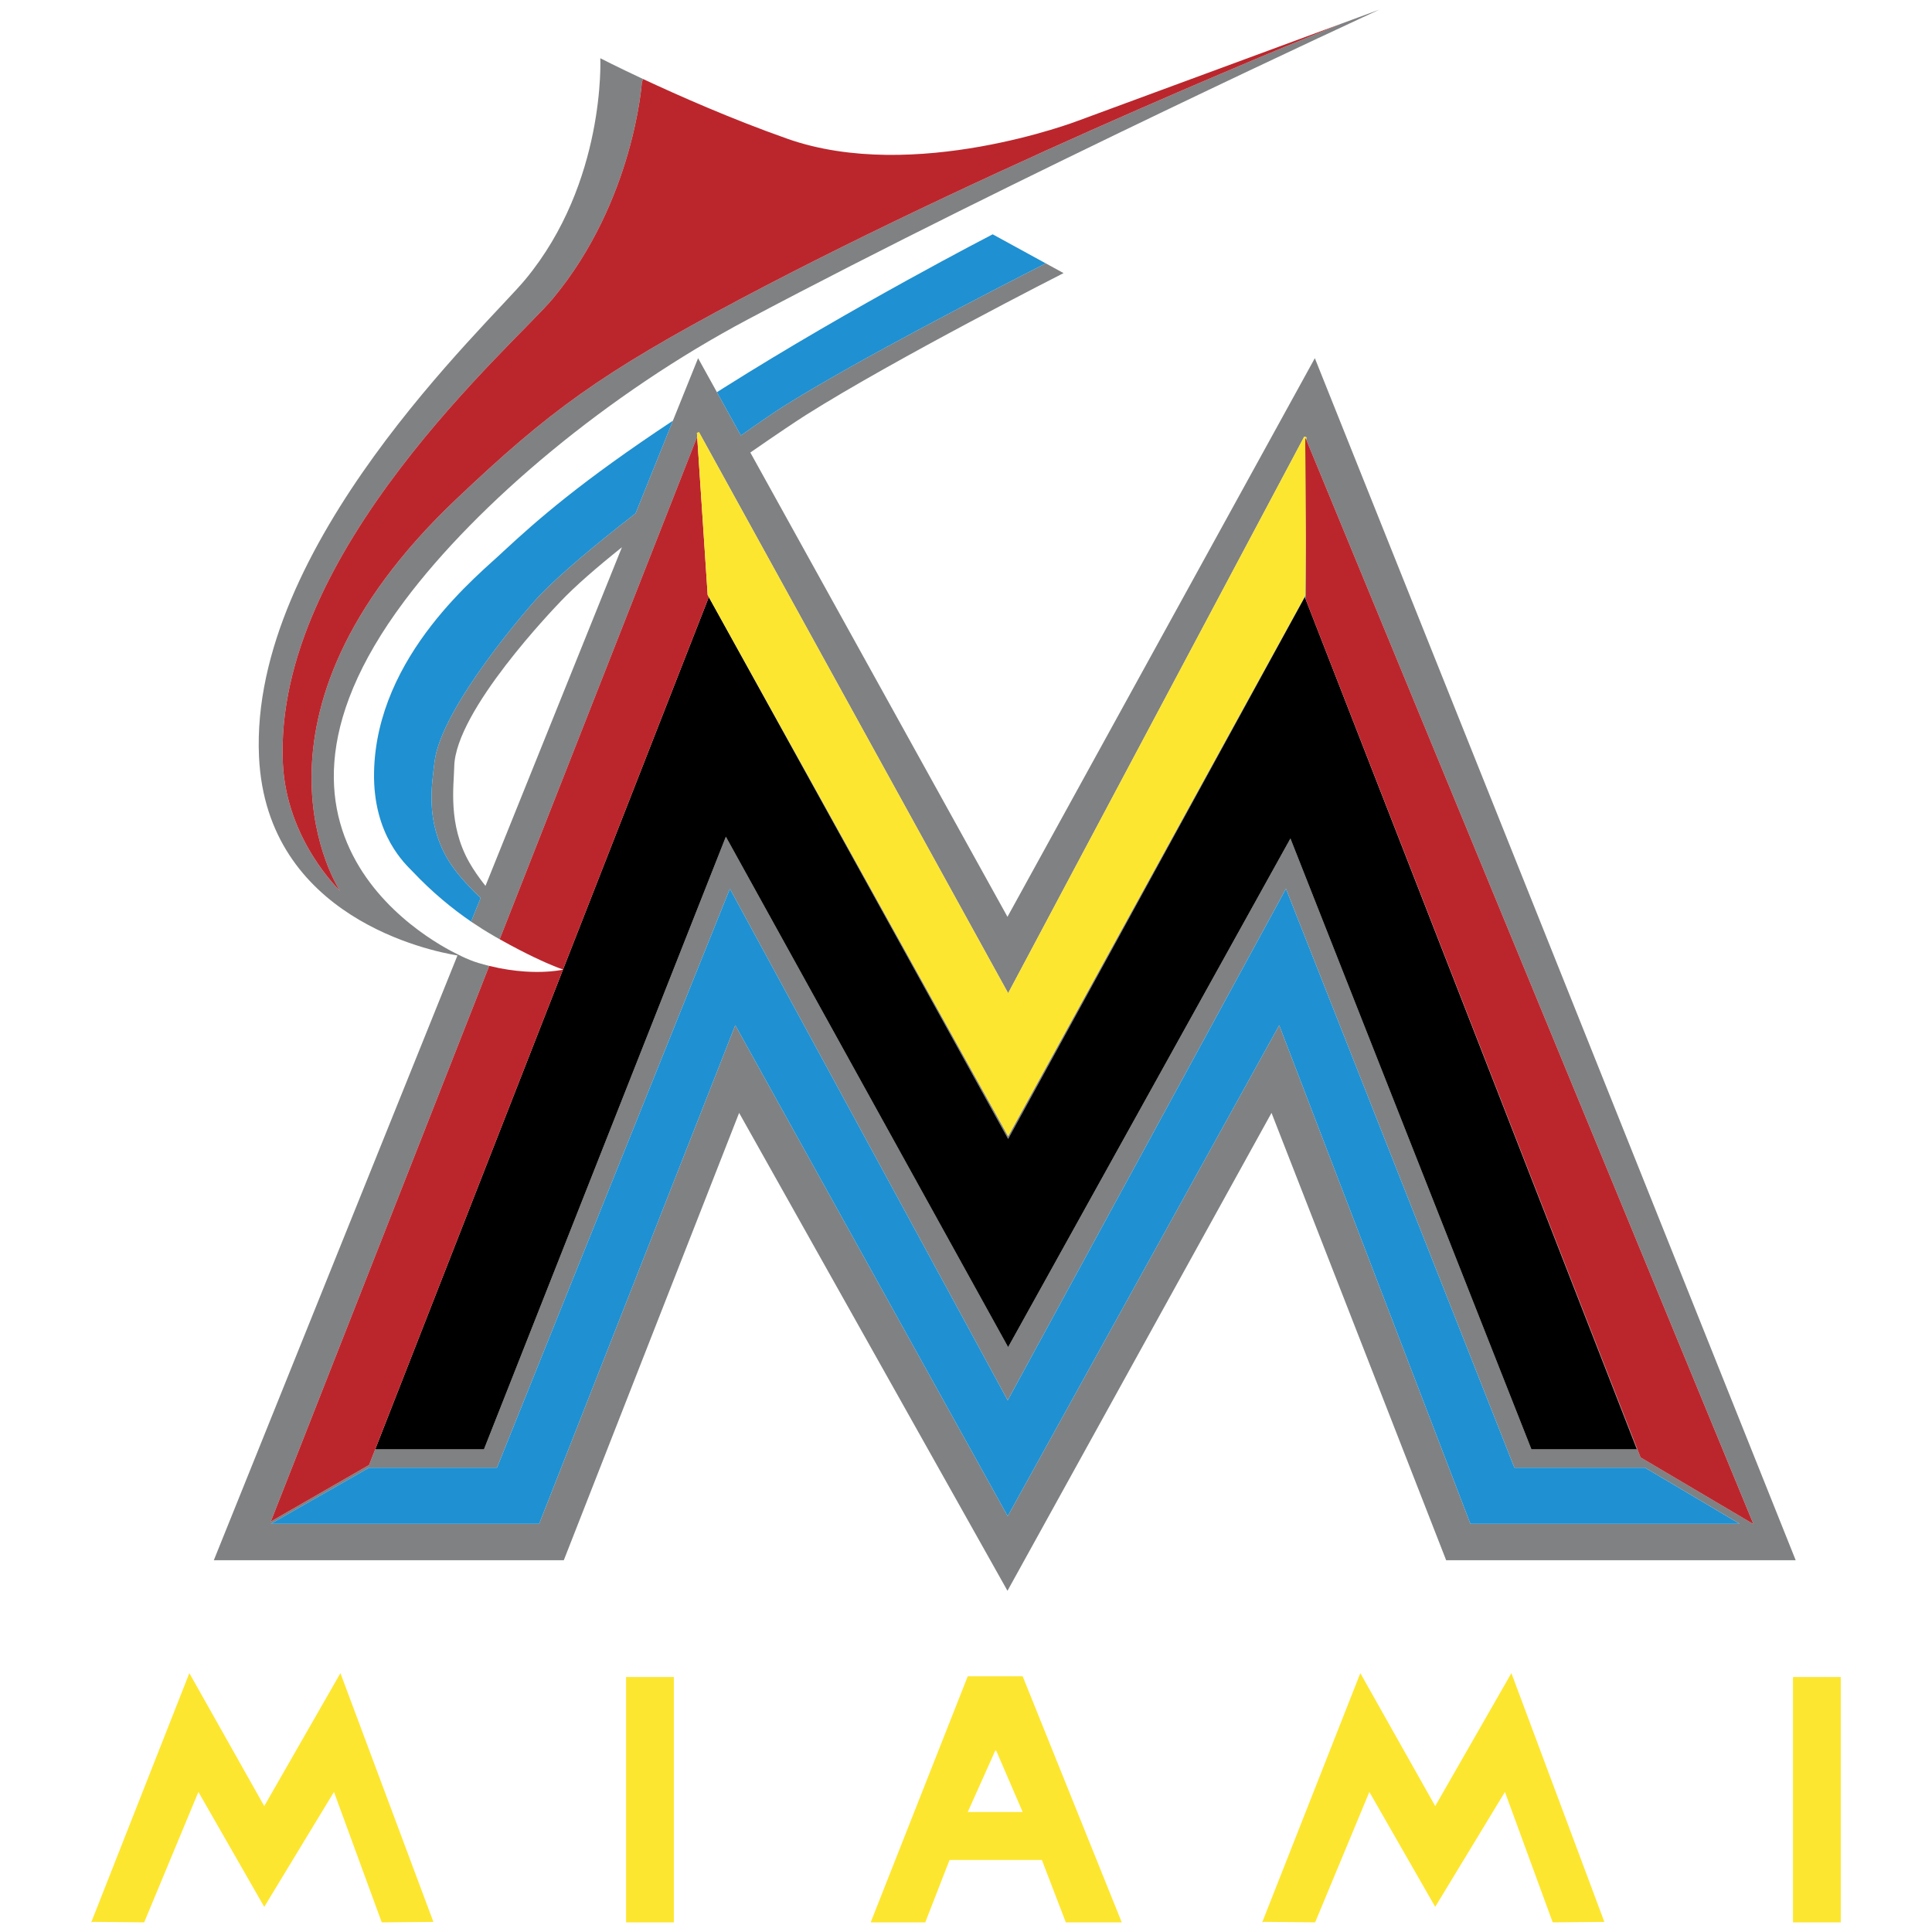
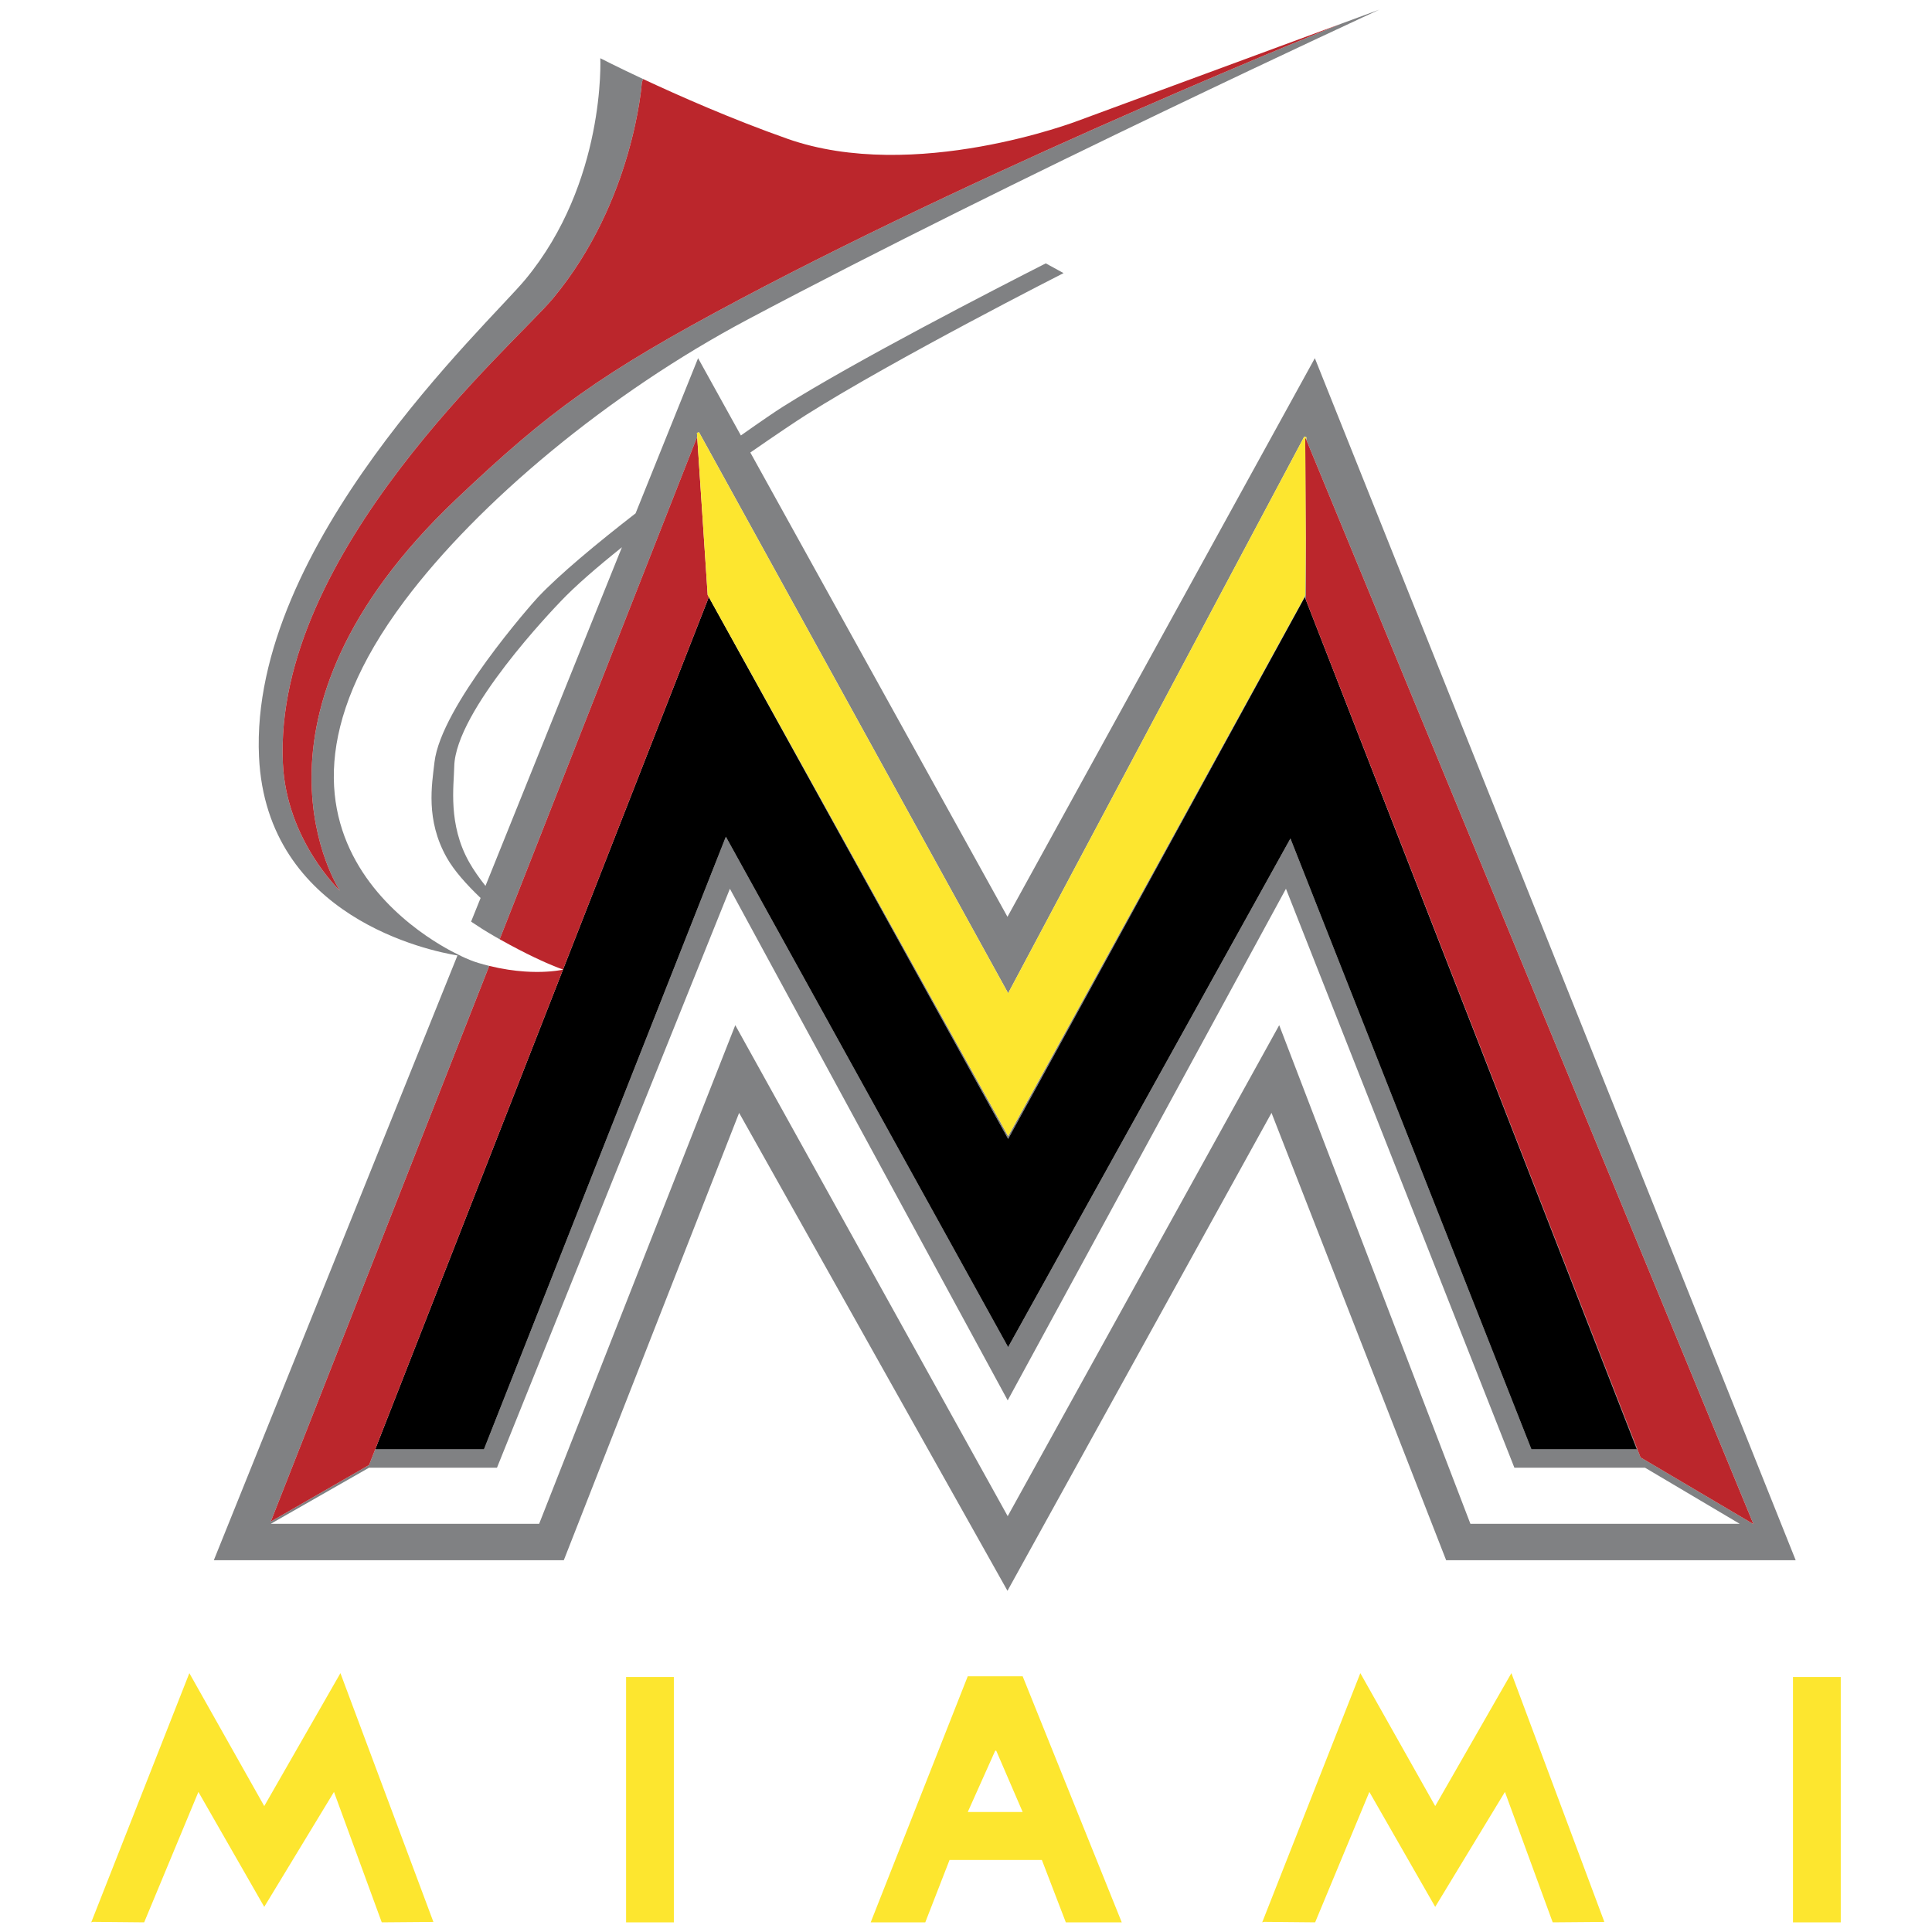
<svg xmlns="http://www.w3.org/2000/svg" version="1.1" id="Layer_1" x="0px" y="0px" width="200px" height="200px" viewBox="0 0 200 200" style="enable-background:new 0 0 200 200;" xml:space="preserve">
  <path id="color5" style="fill:#808183;" d="M58.272,100.357L58.272,100.357c-0.026-0.009-0.077-0.026-0.139-0.047  C58.204,100.334,58.248,100.349,58.272,100.357L58.272,100.357z M135.071,61.808l0.125,0.32l-0.03-6.425l-0.038,5.929  l-30.763,55.979l-0.102-0.183L73.377,61.807v0.001l0,0.003l30.985,56.088L135.071,61.808z M185.89,161.516h-36.184l-18.079-46.311  l-27.333,49.473l-27.78-49.473l-18.15,46.311h-36.23l25.223-62.606c-2.778-0.453-19.764-3.9-20.544-20.569  c-1.026-21.919,23.671-44.706,27.572-49.412c8.347-10.069,7.759-22.901,7.759-22.901s1.696,0.874,4.427,2.153  c-0.049,0.122-0.093,0.253-0.129,0.396c0,0-0.832,12.224-9.179,22.293c-3.901,4.707-29.004,26.239-27.979,48.158  c0.372,7.944,5.902,13.18,5.902,13.18S23.343,74.322,47.235,51.667c9.603-9.105,14.888-13.001,29.341-20.674  c27.494-14.597,62.236-28.527,62.266-28.539L142.783,1c0,0-37.858,17.461-65.364,32.064c-14.453,7.673-27.918,18.954-35.54,29.128  C22.485,88.075,47.75,98.969,47.75,98.969s-0.02-0.003-0.029-0.004c0.601,0.288,1.207,0.541,1.781,0.713  c0.391,0.118,0.769,0.218,1.142,0.309L28.032,157.51l10.174-5.854l0.636-1.624h11.258l25.042-63.417l29.222,52.838l29.223-52.653  l24.948,63.231h10.918l-34.032-87.333l34.413,88.176l11.686,6.903L135.23,45.534l0.002-0.276l-0.219-0.055l-30.65,57.616  L74.68,48.95l-0.959-1.739l-1.357-2.463l-0.217,0.063l0.027,0.404l-1.729,4.398l-1.332,3.39L52.787,94.533l-0.32,0.815l-0.738,1.877  l-0.002,0.004c-0.141-0.079-0.276-0.154-0.421-0.236c-0.034-0.02-0.066-0.039-0.1-0.059c-0.452-0.259-0.879-0.518-1.282-0.771  c-0.019-0.012-0.036-0.023-0.054-0.035c-0.351-0.221-0.677-0.436-0.987-0.646c-0.039-0.026-0.077-0.053-0.115-0.08l0.984-2.443  c-1.475-1.405-2.754-2.847-3.503-4.175c-2.208-3.917-1.54-7.545-1.272-9.879c0.662-5.758,10.108-16.443,10.731-17.101  c2.221-2.348,6.052-5.531,10.087-8.663l3.865-9.593l2.606-6.469l1.949,3.519l2.481,4.481c2.039-1.441,3.601-2.504,4.304-2.947  c7.562-4.773,22.131-12.262,27.259-14.868l1.841,1.008c0,0-17.378,8.825-26.655,14.68c-0.86,0.543-3.021,1.983-5.771,3.893  l26.619,48.063l31.819-57.829L185.89,161.516z M64.382,56.651c-2.574,2.057-4.844,4.02-6.356,5.618  c-0.623,0.658-10.884,11.289-11.003,17.084c-0.04,2-0.664,5.979,1.544,9.896c0.458,0.812,1.039,1.641,1.69,2.459L64.382,56.651z   M180.09,157.742l-9.803-5.808h-13.519l-23.647-59.931l-28.805,52.962L75.558,92.004l-24.11,59.931H38.206l-10.174,5.808h27.781  l20.303-51.616l28.201,50.826l28.107-50.826l19.792,51.616H180.09z M57.525,100.08c-0.992-0.394-2.935-1.245-5.778-2.839  C54.589,98.835,56.533,99.687,57.525,100.08z" />
  <path id="color4" d="M169.451,150.032h-10.918l-24.948-63.231l-29.223,52.653L75.141,86.616l-25.042,63.417H38.841l19.44-49.661  c-0.003,0-0.012,0.002-0.017,0.003l0.007-0.018v0v-0.001c0.003,0.002,0.011,0.004,0.013,0.005l0.187-0.477l0.023-0.059l0.068-0.174  L73.377,61.81l30.985,56.088l30.709-56.091l0.125,0.32v0l0.223,0.571L169.451,150.032z" />
-   <path id="color3" style="fill:#1F90D1;" d="M48.767,95.407l0.001-0.003c0.039,0.026,0.077,0.053,0.115,0.08  c0.024,0.017,0.048,0.034,0.072,0.05C48.893,95.491,48.827,95.448,48.767,95.407z M81,42.133  c7.562-4.773,22.131-12.262,27.259-14.868l-5.498-3.009c0,0-14.448,7.45-27.776,15.855c-0.262,0.165-0.515,0.326-0.77,0.488  l2.481,4.481C78.735,43.64,80.298,42.576,81,42.133z M170.287,151.935h-13.519l-23.647-59.931l-28.805,52.962L75.558,92.004  l-24.11,59.931H38.206l-10.174,5.808h27.781l20.303-51.616l28.201,50.826l28.107-50.826l19.792,51.616h27.874L170.287,151.935z   M48.768,95.404l0.984-2.443c-1.475-1.405-2.754-2.847-3.503-4.175c-2.208-3.917-1.54-7.545-1.272-9.879  c0.662-5.758,10.108-16.443,10.731-17.101c2.221-2.348,6.052-5.531,10.087-8.663l3.865-9.593  c-9.534,6.313-13.981,10.227-17.565,13.543c-2.276,2.21-13.15,10.637-13.373,22.864c-0.119,6.536,3.309,9.543,3.98,10.252  C44.759,92.384,46.826,94.076,48.768,95.404z" />
  <path id="color2" style="fill:#BB262C;" d="M58.265,100.375c0.004-0.001,0.014-0.003,0.017-0.003l-19.44,49.661l-0.636,1.624  l-10.174,5.854l22.612-57.522c1.364,0.335,2.591,0.505,3.644,0.578c0.027,0.003,0.055,0.004,0.083,0.006  c0.18,0.012,0.353,0.021,0.522,0.027c0.042,0.002,0.083,0.003,0.123,0.004c0.157,0.005,0.309,0.008,0.457,0.009  c0.047,0,0.092,0,0.138,0c0.138,0,0.273-0.001,0.401-0.004c0.048-0.001,0.094-0.003,0.141-0.004  c0.121-0.004,0.239-0.008,0.351-0.015c0.046-0.002,0.089-0.005,0.134-0.008c0.105-0.006,0.21-0.013,0.305-0.021  c0.042-0.003,0.078-0.007,0.118-0.011c0.136-0.012,0.262-0.025,0.378-0.039c0.071-0.009,0.143-0.017,0.206-0.026  c0.04-0.005,0.071-0.011,0.107-0.016c0.058-0.008,0.115-0.017,0.164-0.025c0.03-0.005,0.054-0.009,0.081-0.014  c0.044-0.008,0.085-0.015,0.119-0.021c0.026-0.005,0.044-0.008,0.063-0.013c0.023-0.004,0.041-0.008,0.056-0.011  C58.247,100.379,58.257,100.377,58.265,100.375z M111.568,12.512c0,0-16.92,6.49-30.055,1.854  C75.719,12.321,70.22,9.888,66.571,8.18c-0.049,0.122-0.093,0.253-0.129,0.396c0,0-0.832,12.224-9.179,22.293  c-3.901,4.707-29.004,26.239-27.979,48.158c0.372,7.944,5.902,13.18,5.902,13.18S23.343,74.322,47.235,51.667  c9.603-9.105,14.888-13.001,29.341-20.674c27.494-14.597,62.236-28.527,62.266-28.539L111.568,12.512z M135.23,45.534l-0.114-0.277  l0.05,10.445l0.03,6.425v0l0.223,0.571l34.413,88.176l11.686,6.903L135.23,45.534z M72.523,50.496l-0.153-2.303l-0.197-2.978  l-1.729,4.398l-1.332,3.39L52.787,94.533l-0.32,0.815l-0.738,1.877l-0.002,0.004v0.001c0.007,0.004,0.013,0.007,0.02,0.011  c2.843,1.595,4.786,2.445,5.778,2.839c0,0,0.001,0.001,0.001,0.001c0.085,0.034,0.162,0.063,0.233,0.091  c0.008,0.002,0.016,0.006,0.023,0.009c0.065,0.025,0.123,0.046,0.175,0.065c0.01,0.003,0.021,0.008,0.03,0.011  c0.05,0.018,0.095,0.034,0.132,0.047c0.004,0.002,0.009,0.003,0.014,0.005c0.07,0.024,0.115,0.039,0.139,0.047  c0.003,0.002,0.011,0.004,0.013,0.005l0.187-0.477l0.023-0.059l0.068-0.174L73.377,61.81l0-0.003v-0.001l-0.119-0.214L72.523,50.496  z" />
  <path id="color1" style="fill:#FDE62F;" d="M104.263,117.428L73.377,61.807l-0.119-0.214l-0.735-11.097l-0.153-2.303l-0.197-2.978  l-0.027-0.404l0.217-0.063l1.357,2.463l0.959,1.739l29.684,53.869l30.65-57.616l0.219,0.055l-0.002,0.276l-0.114-0.277l0.05,10.445  l-0.038,5.929l-30.763,55.979L104.263,117.428z M185.609,173.605V199h4.945v-25.395H185.609z M64.812,199h4.945v-25.395h-4.945V199z   M27.355,186.965l-7.753-13.761L9.445,199l0.193-0.051L14.925,199l5.614-13.5l6.816,11.897l7.218-11.897l4.945,13.5l5.347-0.044  l-9.624-25.752L27.355,186.965z M148.573,186.965l-7.752-13.761L130.663,199l0.193-0.051l5.287,0.051l5.613-13.5l6.816,11.897  l7.218-11.897l4.945,13.5l5.347-0.044l-9.623-25.752L148.573,186.965z M105.867,173.53L116.123,199h-5.79l-2.478-6.457h-9.559  L95.785,199h-5.651l10.047-25.47H105.867z M105.867,187.58l-2.738-6.349h-0.104l-2.843,6.349H105.867z" />
</svg>